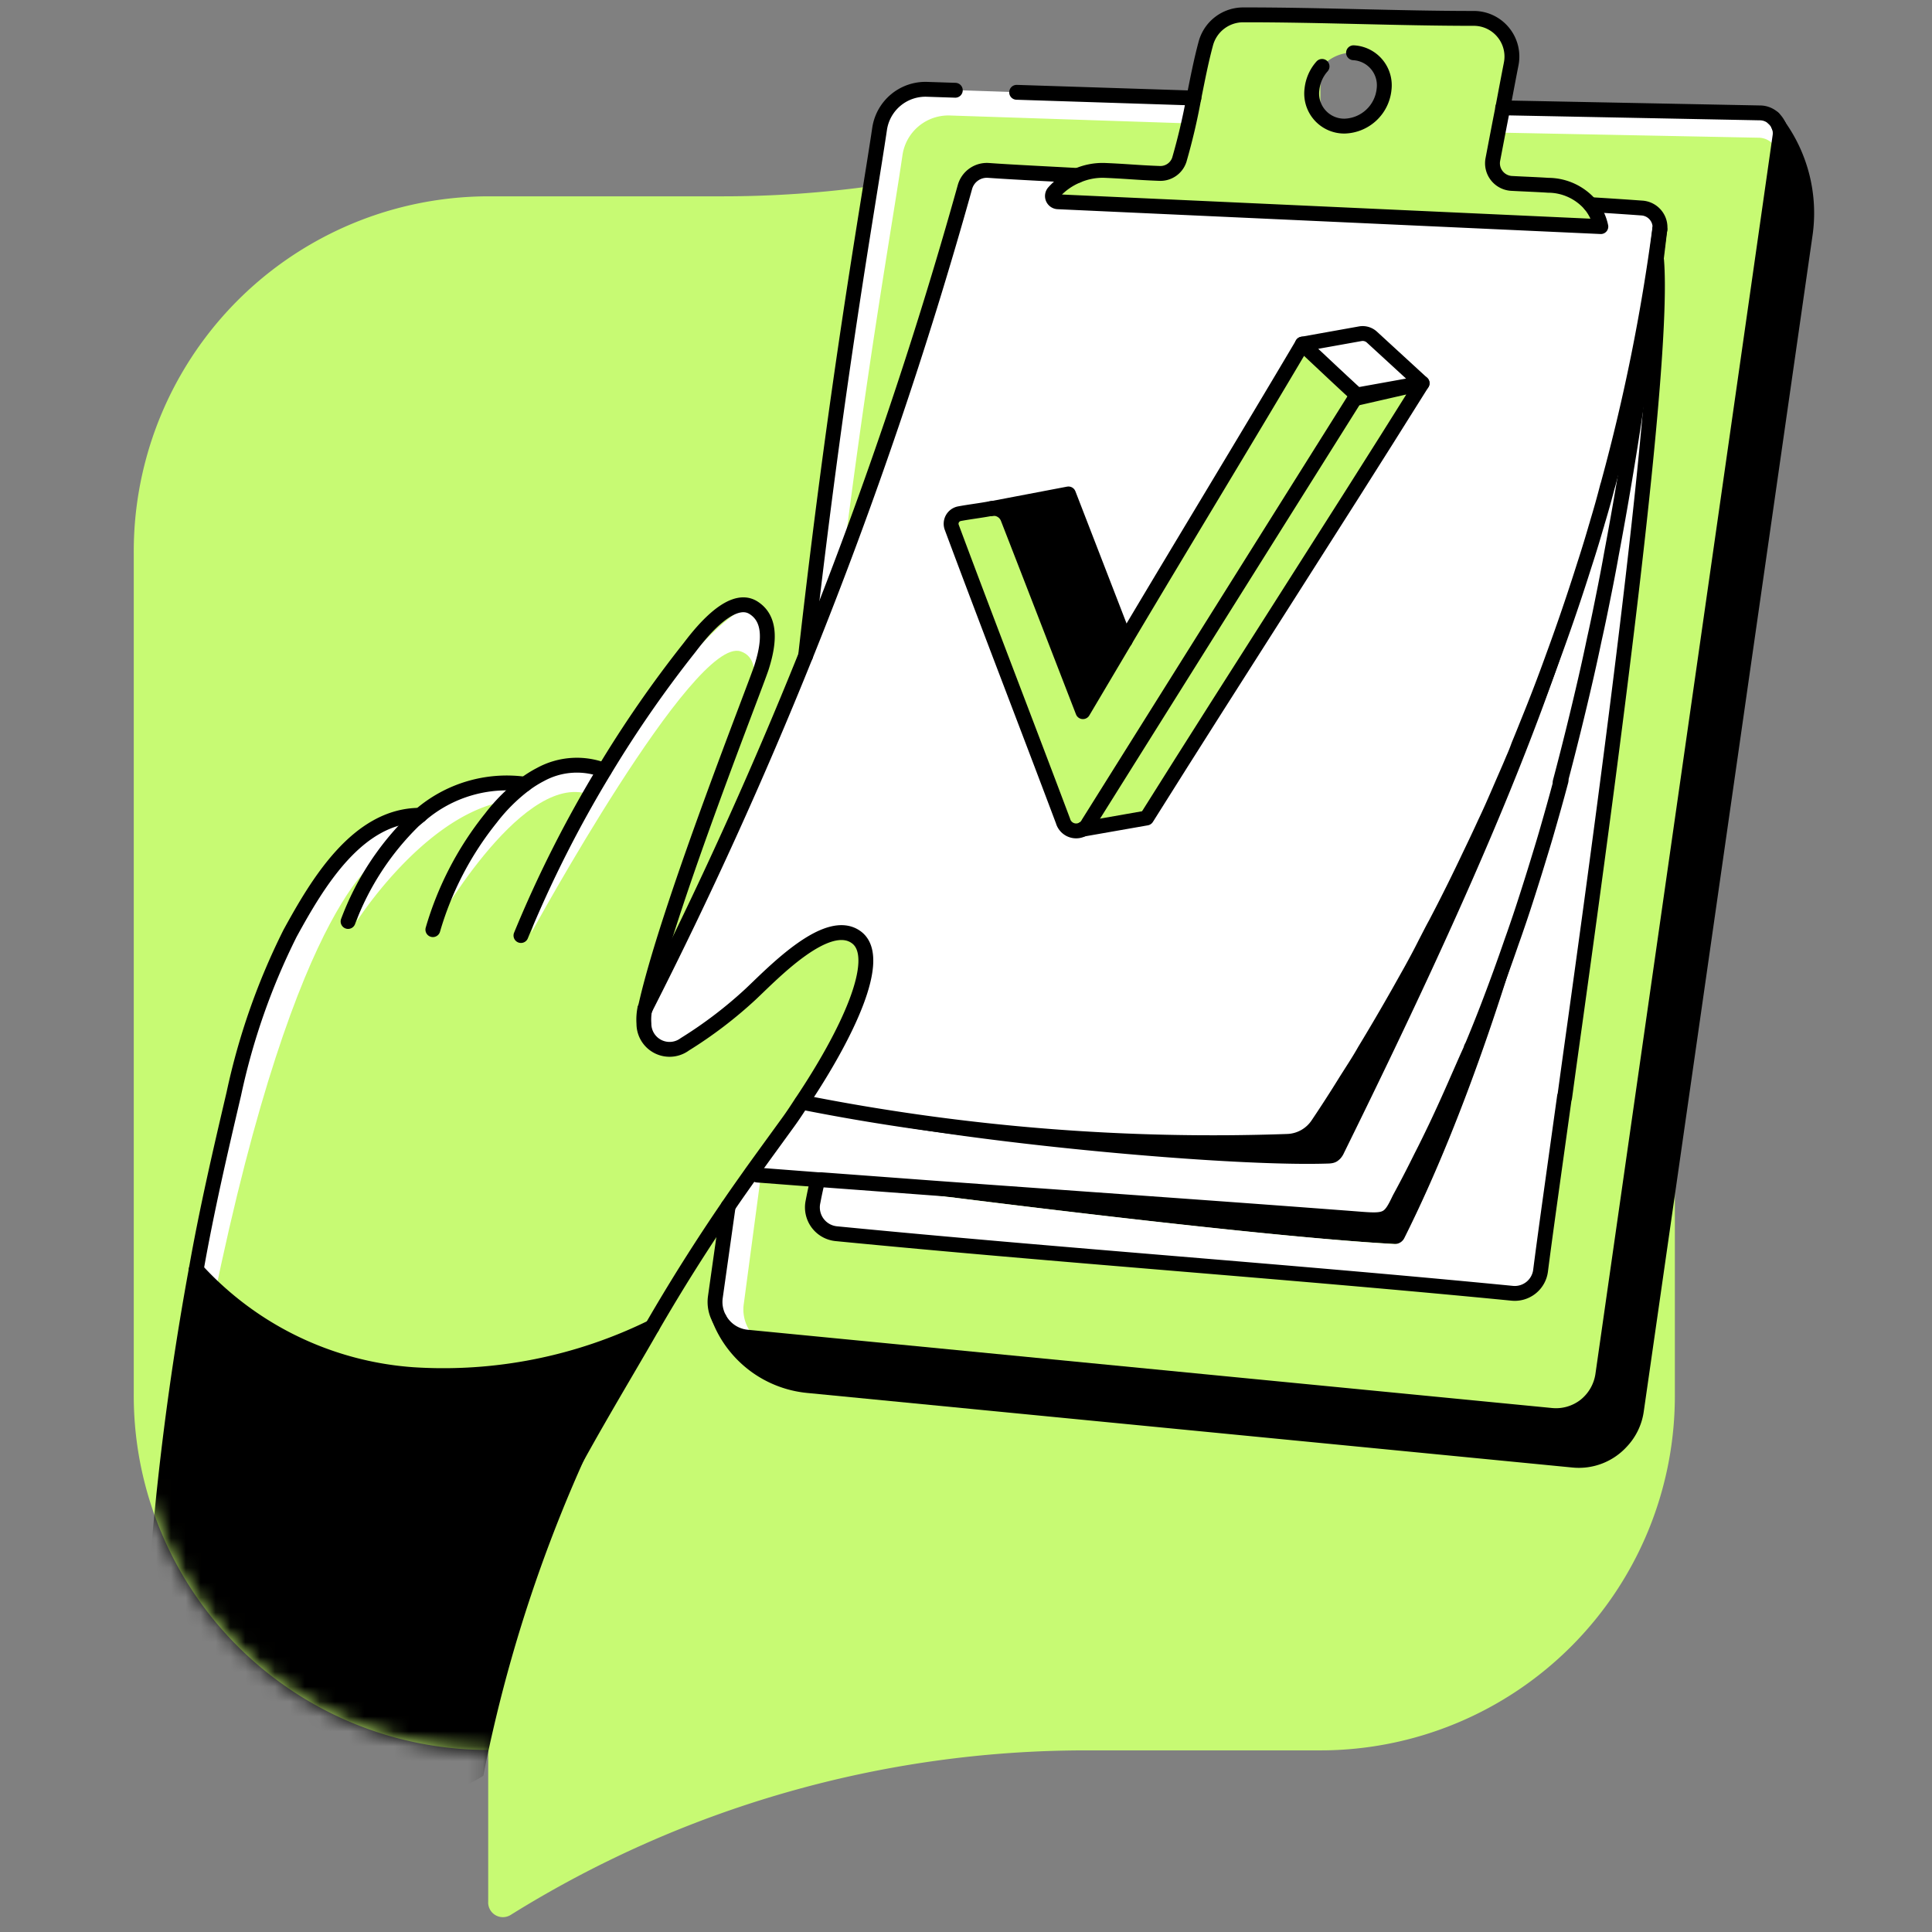
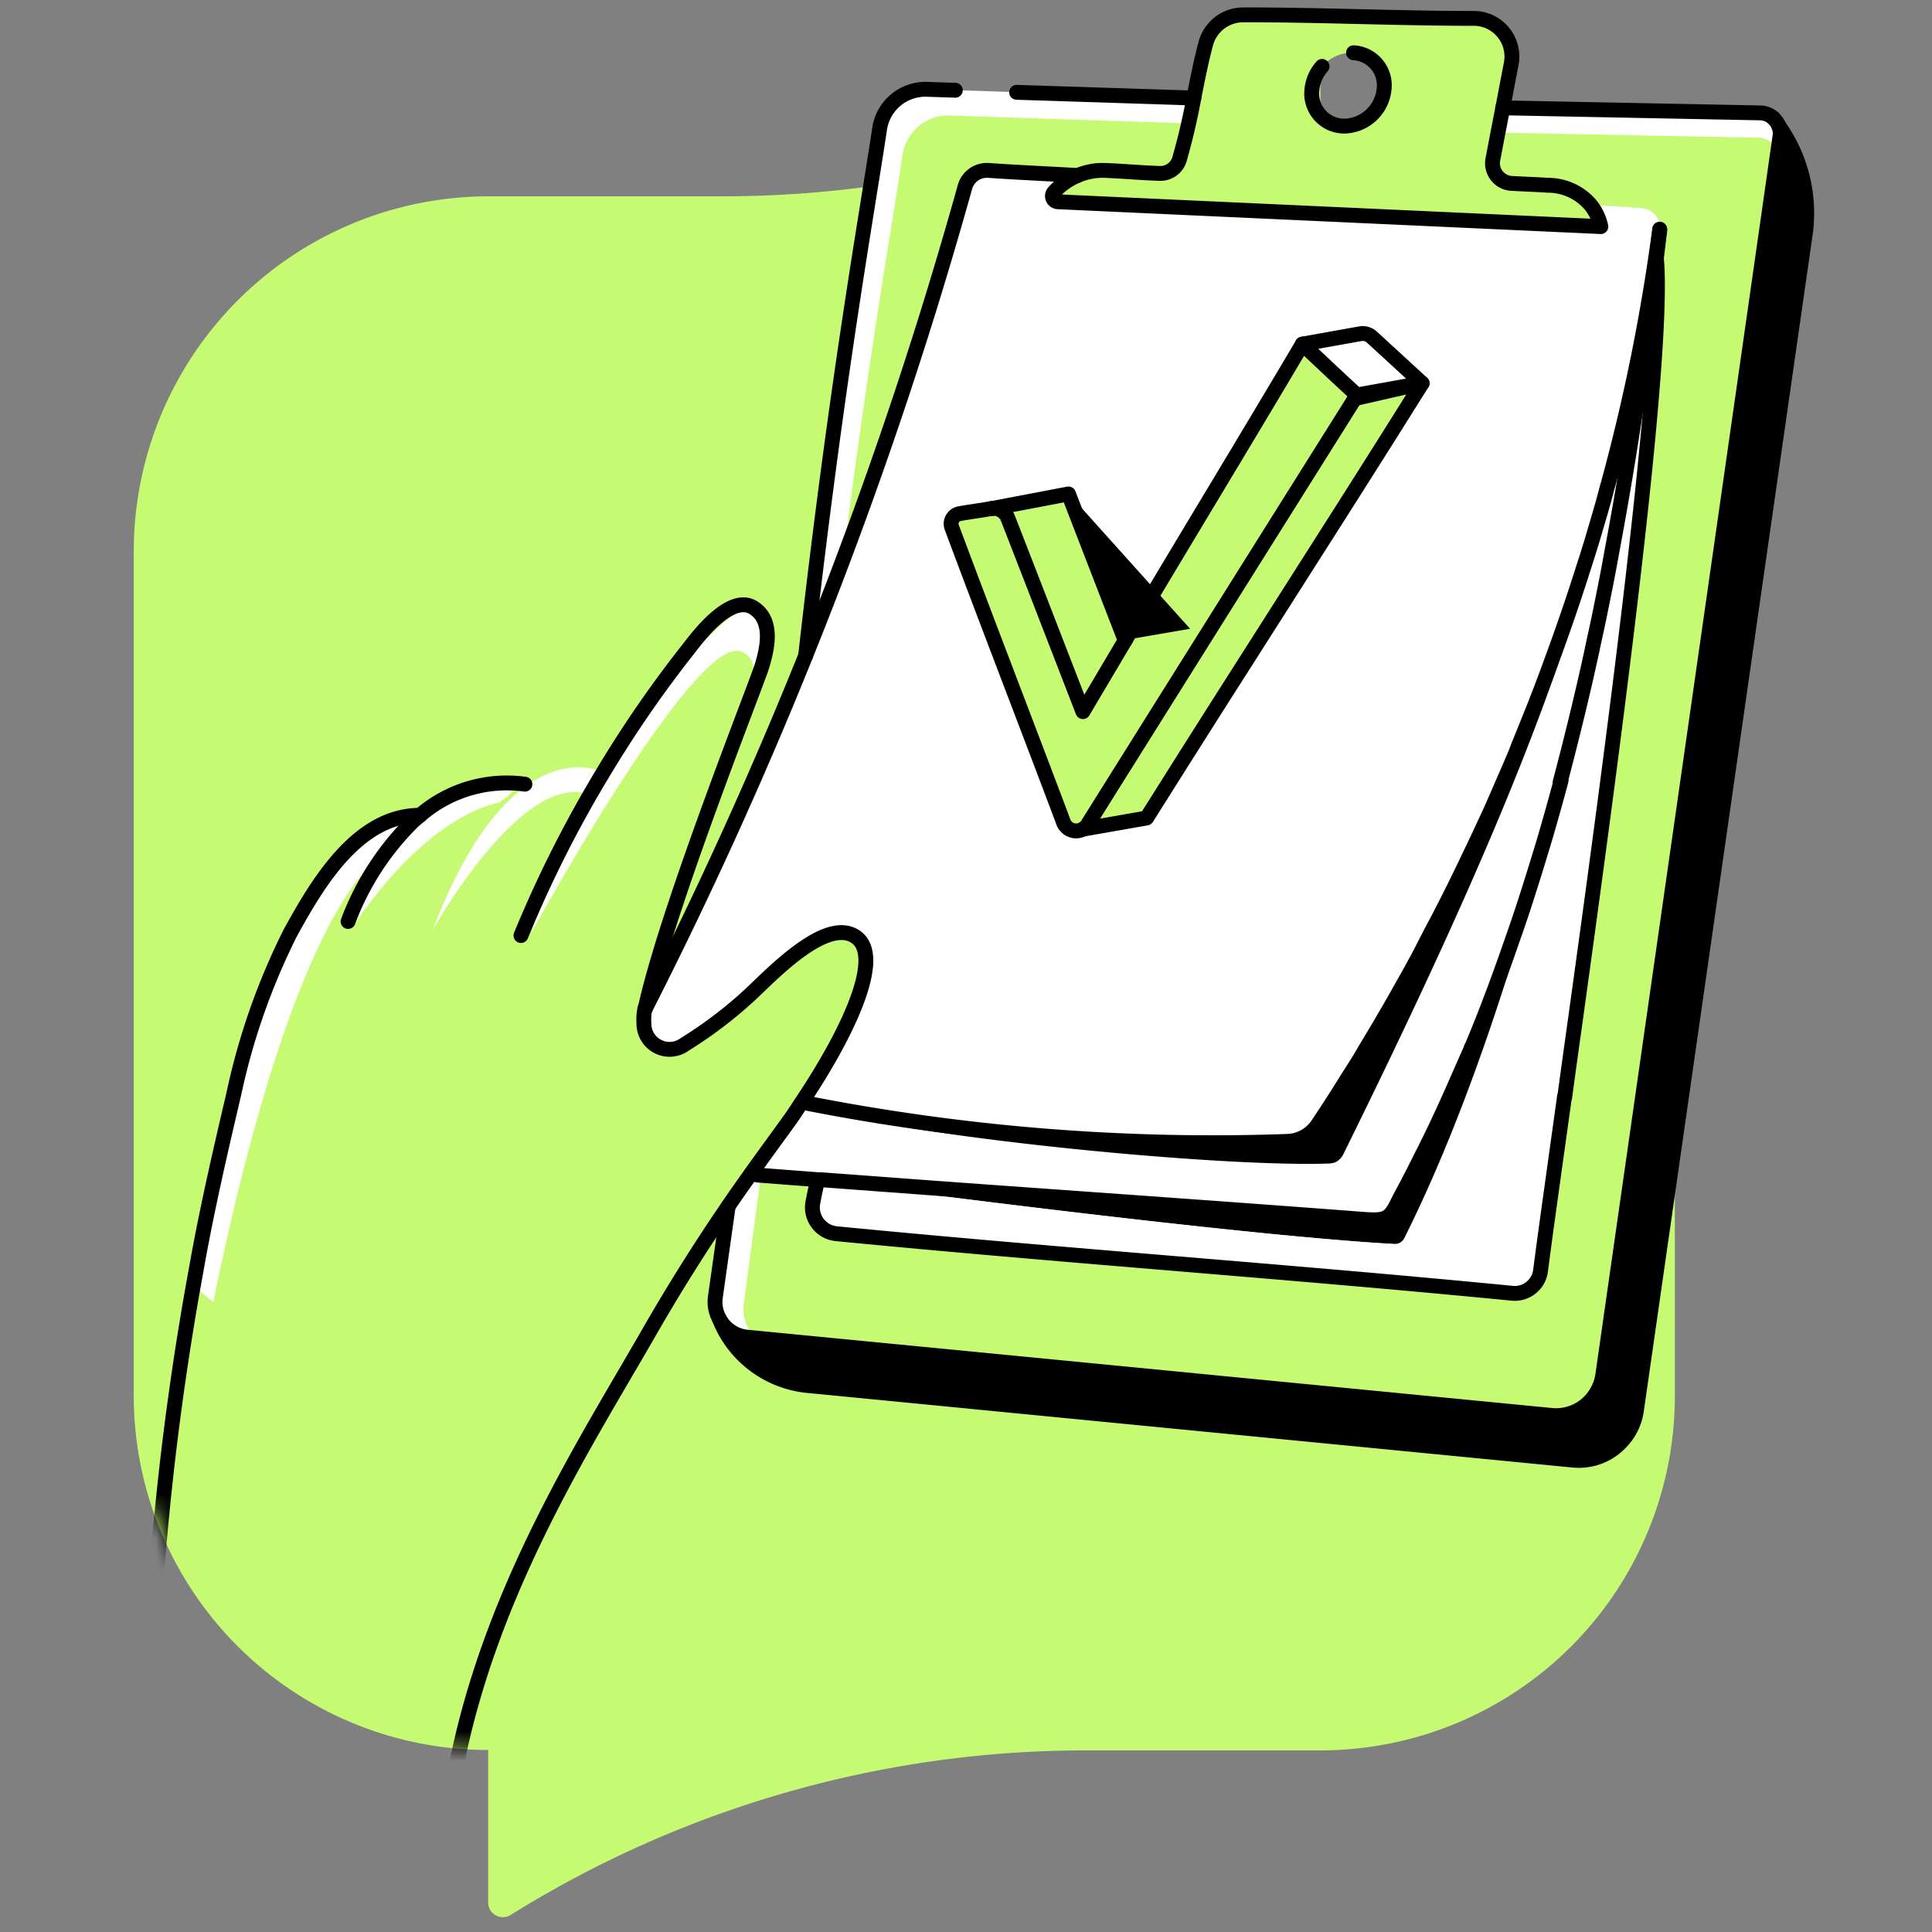
<svg xmlns="http://www.w3.org/2000/svg" width="130" height="130" fill="none">
  <rect width="100%" height="100%" fill="#808080" stroke="none" />
  <path fill="#C7FA73" d="M88.847 13.238V3.055a.991.991 0 0 0-1.495-.917 73.177 73.177 0 0 1-38.74 11.072h-15.76A23.897 23.897 0 0 0 9 37.226v56.518a23.852 23.852 0 0 0 23.85 24.008v10.191a.99.99 0 0 0 1.496.918 73.154 73.154 0 0 1 38.74-11.082h15.76a23.86 23.86 0 0 0 16.921-7.041 23.85 23.85 0 0 0 6.93-16.966V37.318a23.96 23.96 0 0 0-23.851-24.08Z" />
  <path fill="#C7FA73" d="m50.612 78.856.348.248 4.073.311c-.128.523-.22.973-.312 1.45a1.781 1.781 0 0 0 1.56 2.137c15.109 1.477 30.364 2.532 45.473 4.009a1.754 1.754 0 0 0 1.926-1.523c1.587-12.265 8.559-58.536 7.761-68.003.083-.651.156-1.303.239-1.963v-.064a1.309 1.309 0 0 0-.291-.982 1.308 1.308 0 0 0-.911-.468c-1.523-.11-2.413-.165-3.477-.23a3.763 3.763 0 0 0-2.834-1.302c-.844-.055-1.688-.082-2.495-.128a1.356 1.356 0 0 1-1.23-1.615c.22-1.146.441-2.312.67-3.467l17.301.339c.34-.002.668.126.918.358l.311.45c.1.227.132.479.092.724-1.504 10.375-9.944 69.315-11.925 83.36a3.24 3.24 0 0 1-1.184 2.045 3.183 3.183 0 0 1-2.275.66l-54.124-5.265a2.376 2.376 0 0 1-1.834-1.192 2.348 2.348 0 0 1-.294-1.505l.863-6.11a88.552 88.552 0 0 0 1.65-2.274Z" />
  <path fill="#fff" d="M50.373 89.424c.13.22.287.424.468.605l-.569-.055a2.376 2.376 0 0 1-1.834-1.193 2.348 2.348 0 0 1-.294-1.504l.862-6.11c.569-.844 1.12-1.605 1.615-2.311l.348.247h.23l-1.147 8.605c-.093.592.02 1.198.321 1.716ZM119.761 9.174c0 .312-.101.679-.165 1.082a.619.619 0 0 0-.055-.183l-.312-.45a1.338 1.338 0 0 0-.917-.357l-17.302-.34-.495 2.541a1.373 1.373 0 0 1 0-.697c.22-1.147.441-2.312.67-3.468l17.301.34c.34-.002.668.126.917.358l.312.45c.085.231.101.483.046.724Z" />
  <path fill="#fff" d="M106.708 45.63a165.486 165.486 0 0 1-2.752 10.595c-.193.66-.395 1.311-.597 1.972-.202.66-.403 1.312-.614 1.963-.211.651-.422 1.312-.643 1.954-.146.431-.293.862-.449 1.294-.514 1.504-1.064 3-1.633 4.485-.33.856-.67 1.7-1.018 2.532 0 .083-.073.165-.101.248a31.452 31.452 0 0 1-.917 2.064c-.468 1.073-.918 2.128-1.44 3.174-.322.67-.643 1.33-.982 1.99l-.321.643a71.047 71.047 0 0 1-1.147 2.192c-.651 1.385-.844 1.505-2.532 1.376-7.88-.623-16.677-1.238-25.209-1.834l-3.67-.266-7.53-.56h-.193l-4.073-.312-.349-.248c1.018-1.412 1.835-2.531 2.413-3.33.32-.44.633-.917.917-1.357 4.21 2.064 28.116 4.054 35.73 3.697.243-.107.5.135.652-.083 8.256-16.77 15.485-32.804 17.888-45.225a129.458 129.458 0 0 0 3.441-17.045c-.083.66-.156 1.312-.239 1.963-.798 6.578-1.77 13.247-3.018 19.861 0 .11 0 .211-.064.321l-.385 2.01c-.221 1.1-.441 2.2-.688 3.302a29.48 29.48 0 0 1-.477 2.623ZM89.452 24.87l-1.862-1.707 4.394-.788 3.706 3.412-4.385.789-.477-.431-.926-.853-.45-.422Z" />
  <path fill="#C7FA73" d="M79.362 10.733a1.339 1.339 0 0 1-1.33.918c-1.505-.055-2.147-.138-3.67-.202a4.245 4.245 0 0 0-1.835.34c-1.238-.074-4.339-.22-5.98-.34a1.531 1.531 0 0 0-1.588 1.11 301.123 301.123 0 0 1-10.724 31.547c2.12-18.778 4.183-30.08 4.982-35.473.115-.749.5-1.43 1.08-1.916.58-.486 2.07-.23 2.827-.213l17.238.074a42.019 42.019 0 0 1-1 4.155Z" />
  <path fill="#fff" d="M80.334 6.596c-.11.56-.22 1.128-.358 1.706l-16.09-.532a3.12 3.12 0 0 0-3.156 2.642c-.67 4.587-2.247 13.31-4 27.218a278.228 278.228 0 0 1-2.522 6.486c2.12-18.779 4.183-30.08 4.981-35.474A3.119 3.119 0 0 1 62.345 6l17.99.596ZM75.71 43.097c.12.34-2.494 4.266-2.816 4.752.927-1.578 1.872-3.165 2.817-4.752Z" />
  <path fill="#000" d="M91.608 82.112c1.688.129 1.88 0 2.532-1.376.394-.724.78-1.458 1.147-2.192l.32-.642c.34-.66.661-1.321.982-1.99.496-1.047.973-2.102 1.44-3.175.303-.679.597-1.367.918-2.064 0-.082.064-.165.1-.248a94.04 94.04 0 0 0 1.019-2.531 131.109 131.109 0 0 0 1.633-4.486c.165-.431.312-.863.449-1.294.221-.642.432-1.293.643-1.954.211-.66.412-1.302.614-1.963.202-.66.404-1.312.596-1.972a192.486 192.486 0 0 0 2.753-10.596c.201-.88.394-1.76.578-2.642.247-1.1.467-2.201.688-3.302.134-.673.262-1.342.385-2.009-.697 3.853-5.504 29.163-14.09 46.051-10.32-.486-36.502-3.954-39.052-4.293l7.531.56 3.67.266c8.467.642 17.264 1.229 25.144 1.852Z" />
  <path fill="#C7FA73" d="M101.681 12.339c.807 0 1.651.073 2.495.128a3.759 3.759 0 0 1 2.834 1.303c.344.43.58.937.688 1.477l-36.52-1.67a.385.385 0 0 1-.275-.651c.44-.49.987-.872 1.597-1.12a4.246 4.246 0 0 1 1.834-.339c1.55.064 2.193.147 3.67.202a1.339 1.339 0 0 0 1.33-.917c.394-1.362.718-2.743.972-4.138.248-1.21.477-2.421.808-3.669A2.606 2.606 0 0 1 83.618 1c5.183 0 10.384.211 15.595.239a2.566 2.566 0 0 1 2.431 1.97c.087.365.094.744.018 1.112-.192.982-.376 1.963-.559 2.936-.23 1.155-.45 2.32-.67 3.467-.037.19-.033.385.012.573a1.35 1.35 0 0 0 .684.886c.171.09.359.144.552.156Zm-11.22-3.853a2.752 2.752 0 0 0 2.67-2.477 2.193 2.193 0 0 0-2.193-2.468 2.752 2.752 0 0 0-2.66 2.468 2.193 2.193 0 0 0 2.183 2.477Z" />
  <path fill="#000" d="m62.758 79.984 3.67.266-3.67-.266Z" />
  <path fill="#fff" d="M55.226 79.434c2.505.34 27.961 3.67 38.584 4.275a.726.726 0 0 0 .68-.395c8.457-16.888 13.181-41.813 13.878-45.638 0-.129.046-.23.056-.312 1.247-6.614 2.22-13.283 3.018-19.86.798 9.466-6.174 55.738-7.761 68.003a1.756 1.756 0 0 1-1.927 1.522c-15.108-1.476-30.364-2.531-45.473-4.008a1.78 1.78 0 0 1-1.56-2.138c.093-.477.184-.917.313-1.45h.192Z" />
  <path fill="#000" d="M108.222 32.557c-2.395 12.374-9.56 28.317-17.795 45.035a1.41 1.41 0 0 1-.228.355 1.458 1.458 0 0 1-.179.16c-.179.135-.395.176-.62.184-7.95.278-31.297-2.087-35.449-4.123a141.658 141.658 0 0 0 32.685 2.633 2.559 2.559 0 0 0 2.019-1.138 88.727 88.727 0 0 0 1.834-2.843c.44-.707.918-1.413 1.312-2.12.79-1.302 1.56-2.617 2.312-3.944.275-.477.541-.917.807-1.44.266-.523.651-1.193.973-1.835.238-.44.467-.917.697-1.33.789-1.505 1.55-3.034 2.284-4.587.349-.725.697-1.459 1.036-2.202.441-.917.872-1.935 1.294-2.908.211-.458.404-.917.596-1.385.129-.284.248-.578.367-.917.211-.505.422-1.01.615-1.514.339-.825.66-1.66.981-2.495.248-.66.496-1.321.734-1.982.673-1.834 1.303-3.669 1.89-5.504.101-.32.202-.642.294-.917.247-.77.486-1.55.706-2.32.029-.082.053-.165.073-.248.248-.817.477-1.633.688-2.459.026-.051.051-.103.074-.156Z" />
  <path fill="#fff" d="m54.015 74.113-.046.056.046-.065v.01Z" />
  <path fill="#000" d="M104.35 95.24c.815.08 1.63-.156 2.275-.66a3.24 3.24 0 0 0 1.183-2.046c2.009-14.045 10.449-72.985 11.926-83.36.04-.245.008-.497-.092-.725l.064.092a10.087 10.087 0 0 1 1.761 7.275c-2.1 14.604-9.32 64.994-11.356 79.13a3.824 3.824 0 0 1-1.028 2.12 3.864 3.864 0 0 1-3.229 1.229l-51.49-5.018a7.147 7.147 0 0 1-5.964-4.495 2.376 2.376 0 0 0 1.835 1.192l54.115 5.266Z" />
  <path fill="#fff" d="M107.011 13.77c1.064.064 1.954.119 3.477.23a1.306 1.306 0 0 1 1.156.928c.05.169.066.346.045.52v.065a129.457 129.457 0 0 1-3.44 17.044c-.02.084-.045.166-.073.248-.22.825-.45 1.642-.688 2.458-.02.084-.045.167-.073.248a76.06 76.06 0 0 1-.707 2.321c-.092.321-.193.642-.293.917a331.563 331.563 0 0 1-1.89 5.504c-.23.67-.477 1.33-.734 1.982-.321.835-.642 1.67-.982 2.495a95.973 95.973 0 0 1-.614 1.514c-.12.293-.239.587-.367.917-.193.468-.395.917-.597 1.385a167.27 167.27 0 0 1-1.293 2.908c-.34.743-.679 1.477-1.037 2.202a145.505 145.505 0 0 1-2.284 4.587c-.229.45-.468.917-.697 1.33-.321.596-.642 1.192-.972 1.834l-.808 1.44a138.663 138.663 0 0 1-2.311 3.945 118.62 118.62 0 0 1-1.312 2.12c-.596.917-1.211 1.908-1.835 2.843a2.562 2.562 0 0 1-2.018 1.138c-10.96.39-21.929-.493-32.685-2.633l.046-.055c2.99-4.477 5.458-9.605 3.669-11.008-1.945-1.514-5.633 2.376-7.146 3.797a29.011 29.011 0 0 1-4.43 3.376 1.725 1.725 0 0 1-2.753-1.394 3.762 3.762 0 0 1 .064-1.009 298.576 298.576 0 0 0 10.797-23.76A301.1 301.1 0 0 0 64.95 12.66a1.531 1.531 0 0 1 1.587-1.11c1.642.12 4.743.266 5.981.34-.61.247-1.155.63-1.596 1.118a.385.385 0 0 0 .275.652l36.52 1.67a3.45 3.45 0 0 0-.706-1.56Zm-11.32 12.017-3.303-3.036a1.091 1.091 0 0 0-.917-.276l-3.284.587a1.23 1.23 0 0 0-.863.606c-3.807 6.486-7.742 12.953-11.586 19.43l-3.816-9.862-4.394.798c-1.193.34-2.532.385-3.725.725 2.698 7.265 5.385 13.76 8.092 21.099l5.045-.917c6.385-10.247 12.348-18.916 18.75-29.154Z" />
-   <path fill="#C7FA73" d="M44.172 70.425a1.935 1.935 0 0 0 1.963-.119 29.023 29.023 0 0 0 4.43-3.376c1.514-1.422 5.202-5.311 7.147-3.798 1.761 1.367-.707 6.495-3.67 11.009l-.046.064c-.312.458-.623.917-.917 1.358-.569.798-1.394 1.917-2.413 3.33-.495.706-1.045 1.467-1.614 2.311a118.604 118.604 0 0 0-5.119 8.128 31.804 31.804 0 0 1-16.09 3.202 21.815 21.815 0 0 1-14.586-7.064 193.96 193.96 0 0 1 2.532-11.834 45.136 45.136 0 0 1 3.788-10.806c1.835-3.358 4.532-7.935 8.743-7.935a8.917 8.917 0 0 1 7.054-2.092c.33-.245.68-.463 1.046-.651a5.108 5.108 0 0 1 4.275-.276 78.385 78.385 0 0 1 5.715-8.256c.477-.614 2.752-3.67 4.33-2.706 1.082.688 1.156 2.073.541 4-.44 1.367-6.018 15.42-7.669 22.264-.055.238-.12.495-.165.734a3.762 3.762 0 0 0-.064 1.009 1.937 1.937 0 0 0 .789 1.504Z" />
  <path fill="#fff" d="M29.127 62.554s5.76-10.329 10.283-9.173l.744-1.56s-5.972-2.54-11.027 10.733ZM35.751 62.765s10.935-20.016 14.09-18.934c1.835.615.34 3.908.34 3.908s2.624-6.118.523-6.843c-2.1-.725-12.742 12.843-14.953 21.87Z" />
  <path fill="#fff" d="M23.999 62.004s4.33-6.807 9.614-8.017c1.706-1.22.917-1.33.917-1.33A12.715 12.715 0 0 0 24 62.003Z" />
  <path fill="#fff" d="m25.788 57.564 1.651-2.752S18.211 58.17 14.853 77.27l-1.65 9.412 1.146.917c5.724-27.869 11.44-30.034 11.44-30.034Z" />
  <mask id="a" width="104" height="128" x="9" y="1" maskUnits="userSpaceOnUse" style="mask-type:alpha">
    <path fill="#FF9400" d="M88.847 13.238V3.055a.991.991 0 0 0-1.495-.917 73.177 73.177 0 0 1-38.74 11.072h-15.76A23.897 23.897 0 0 0 9 37.226v56.518a23.852 23.852 0 0 0 23.85 24.008v10.191a.99.99 0 0 0 1.496.918 73.154 73.154 0 0 1 38.74-11.082h15.76a23.86 23.86 0 0 0 16.921-7.041 23.85 23.85 0 0 0 6.93-16.966V37.318a23.96 23.96 0 0 0-23.851-24.08Z" />
  </mask>
  <g mask="url(#a)">
    <path stroke="#000" stroke-linecap="round" stroke-linejoin="round" d="M28.265 54.858c-4.211 0-6.908 4.587-8.743 7.935a45.137 45.137 0 0 0-3.788 10.806c-.918 3.917-1.835 7.871-2.532 11.834a198.535 198.535 0 0 0-3.137 28.897 16.393 16.393 0 0 0 9.898 6.816 13.483 13.483 0 0 0 10.66-1.927c2.33-12.283 8.888-22.282 13.255-29.924a126.157 126.157 0 0 1 5.119-8.127c.569-.844 1.119-1.606 1.614-2.312 1.019-1.413 1.835-2.532 2.413-3.33.321-.44.633-.917.917-1.358l.046-.064c2.99-4.477 5.459-9.605 3.67-11.008-1.945-1.514-5.633 2.376-7.147 3.798a29.017 29.017 0 0 1-4.43 3.375 1.725 1.725 0 0 1-2.752-1.394 3.762 3.762 0 0 1 .064-1.009" />
-     <path fill="#000" d="M27.788 92.497c5.55.358 11.099-.746 16.09-3.202a97.925 97.925 0 0 0-11.357 30.19c-3.403 2.165-8.614 2.477-12.558 1.661a16.393 16.393 0 0 1-9.899-6.816 198.537 198.537 0 0 1 3.138-28.897 21.815 21.815 0 0 0 14.586 7.064Z" />
  </g>
  <path stroke="#000" stroke-linecap="round" stroke-linejoin="round" d="M43.41 67.893c.047-.238.11-.495.166-.733 1.651-6.844 7.229-20.898 7.669-22.264.615-1.927.541-3.312-.541-4-1.578-1.01-3.853 2.091-4.33 2.706a78.37 78.37 0 0 0-5.715 8.256 80.039 80.039 0 0 0-5.605 11.091M23.422 62.004a18.621 18.621 0 0 1 4.412-6.78l.431-.366a8.915 8.915 0 0 1 7.055-2.092" />
-   <path stroke="#000" stroke-linecap="round" stroke-linejoin="round" d="M29.127 62.554a21.61 21.61 0 0 1 3.917-7.522 11.926 11.926 0 0 1 2.293-2.275c.331-.245.68-.462 1.046-.651a5.109 5.109 0 0 1 4.275-.275M13.202 85.433a21.815 21.815 0 0 0 14.586 7.064c5.551.358 11.1-.746 16.09-3.202M111.689 15.449a1.29 1.29 0 0 0-.291-.982 1.302 1.302 0 0 0-.91-.468c-1.523-.11-2.413-.165-3.477-.23" />
  <path stroke="#000" stroke-linecap="round" stroke-linejoin="round" d="M53.969 74.168a141.658 141.658 0 0 0 32.685 2.633 2.56 2.56 0 0 0 2.018-1.138 88.789 88.789 0 0 0 1.835-2.843c.44-.707.917-1.413 1.312-2.12.789-1.302 1.56-2.617 2.311-3.944l.808-1.44c.33-.597.651-1.193.972-1.835.23-.44.468-.917.697-1.33.79-1.505 1.55-3.034 2.284-4.587.35-.725.698-1.459 1.037-2.202.44-.917.872-1.935 1.294-2.908.201-.458.403-.917.596-1.385.128-.284.247-.578.367-.917.211-.505.413-1.01.614-1.514a114.068 114.068 0 0 0 1.716-4.477c.673-1.834 1.302-3.669 1.89-5.504.1-.311.201-.633.293-.917.248-.77.486-1.55.707-2.32.028-.082.053-.165.073-.248.247-.817.477-1.633.688-2.46.028-.08.053-.163.073-.247a129.454 129.454 0 0 0 3.44-17.044M72.5 11.807c-1.239-.074-4.34-.22-5.982-.34a1.532 1.532 0 0 0-1.587 1.11 301.101 301.101 0 0 1-10.724 31.548 296.217 296.217 0 0 1-10.797 23.76M119.331 7.954a1.338 1.338 0 0 0-.917-.358l-17.302-.34" />
  <path stroke="#000" stroke-linecap="round" stroke-linejoin="round" d="M119.706 8.495a1.693 1.693 0 0 0-.376-.542" />
  <path stroke="#000" stroke-linecap="round" stroke-linejoin="round" d="m48.998 81.168-.863 6.11c-.073.52.03 1.05.294 1.504a2.377 2.377 0 0 0 1.834 1.192l54.124 5.266c.815.08 1.63-.156 2.275-.66a3.241 3.241 0 0 0 1.184-2.046c2.009-14.045 10.448-72.985 11.925-83.36.04-.245.009-.497-.092-.725M64.28 6.073l-1.935-.064a3.12 3.12 0 0 0-3.156 2.642c-.798 5.394-2.862 16.696-4.981 35.474M80.334 6.596l-11.926-.385" />
  <path stroke="#000" stroke-linecap="round" stroke-linejoin="round" d="M119.706 8.495a10.087 10.087 0 0 1 1.761 7.275c-2.1 14.604-9.32 64.994-11.356 79.13a3.824 3.824 0 0 1-1.028 2.12 3.866 3.866 0 0 1-3.229 1.229l-51.49-5.018a7.146 7.146 0 0 1-5.964-4.495M111.441 17.476c.083-.651.156-1.303.239-1.963v-.065" />
  <path stroke="#000" stroke-linecap="round" stroke-linejoin="round" d="M104.983 52.61a217.777 217.777 0 0 0 1.725-6.98c.202-.881.394-1.762.578-2.643.248-1.1.468-2.201.688-3.302.135-.673.263-1.342.385-2.009l.055-.312c1.248-6.614 2.22-13.283 3.018-19.86" />
  <path stroke="#000" stroke-linecap="round" stroke-linejoin="round" d="m50.96 79.067 4.073.312h.193l7.531.56 3.67.266c8.53.614 17.328 1.229 25.208 1.834 1.688.129 1.88 0 2.532-1.376.395-.725.78-1.459 1.147-2.192l.321-.642c.34-.66.66-1.322.982-1.991.495-1.046.972-2.1 1.44-3.174.302-.679.596-1.367.917-2.064 0-.083.064-.165.101-.248a94.04 94.04 0 0 0 1.018-2.532 131.114 131.114 0 0 0 1.633-4.486c.156-.43.303-.862.45-1.293.22-.642.431-1.293.642-1.954.211-.66.413-1.303.615-1.963.201-.66.403-1.312.596-1.973.348-1.201.688-2.403 1.009-3.614M105.965 68.903c2.578-18.558 6.045-44.574 5.504-51.372M105.286 73.82c.211-1.56.44-3.211.679-4.917" />
  <path stroke="#000" stroke-linecap="round" stroke-linejoin="round" d="M55.015 79.425c-.128.523-.22.972-.312 1.449a1.781 1.781 0 0 0 1.56 2.138c15.109 1.476 30.364 2.531 45.473 4.008a1.751 1.751 0 0 0 1.926-1.523c.331-2.596.918-6.715 1.606-11.677M107.011 13.77a3.763 3.763 0 0 0-2.835-1.303c-.844-.055-1.688-.082-2.495-.128a1.365 1.365 0 0 1-.977-.532 1.352 1.352 0 0 1-.252-1.083c.22-1.147.44-2.312.669-3.467.184-.973.367-1.954.56-2.936a2.562 2.562 0 0 0-.506-2.113 2.561 2.561 0 0 0-1.944-.97C94.03 1.239 88.83.992 83.636 1a2.605 2.605 0 0 0-2.504 1.945c-.33 1.23-.56 2.44-.807 3.67a42.012 42.012 0 0 1-.972 4.137 1.34 1.34 0 0 1-1.33.917c-1.505-.055-2.147-.138-3.67-.202a4.246 4.246 0 0 0-1.835.34c-.61.247-1.156.63-1.596 1.119a.386.386 0 0 0 .275.651l36.52 1.67a3.461 3.461 0 0 0-.706-1.477v0Z" />
  <path stroke="#000" stroke-linecap="round" stroke-linejoin="round" d="M91.076 3.55a2.191 2.191 0 0 1 2.055 2.459 2.752 2.752 0 0 1-2.67 2.477 2.192 2.192 0 0 1-2.183-2.477c.06-.572.297-1.111.68-1.541M89.874 25.292l.917.853" />
  <path fill="#C7FA73" d="M75.71 43.097c3.826-6.421 7.752-12.843 11.532-19.347a.542.542 0 0 1 .844-.119l1.366 1.239.45.422.917.853.477.431c-.055.083-.1.174-.147.248L72.508 56.138c-1.477-.984-6.044-14.068-8.741-21.333 1.192-.34 2.531-.386 3.724-.725 1.835 4.587 3.587 9.247 5.367 13.861.357-.578 2.972-4.504 2.852-4.844Z" />
-   <path fill="#000" d="M71.894 33.2a16929.6 16929.6 0 0 1 3.816 9.86c-.917 1.588-1.89 3.175-2.816 4.753-1.78-4.587-3.578-9.247-5.367-13.862l4.367-.752Z" />
+   <path fill="#000" d="M71.894 33.2a16929.6 16929.6 0 0 1 3.816 9.86l4.367-.752Z" />
  <path stroke="#000" stroke-linecap="round" stroke-linejoin="round" d="m72.862 55.794 4.289-.752c6.421-10.229 12.136-19.017 18.54-29.255l-4.532 1.037M66.647 34.236l5.248-1c1.272 3.284 2.544 6.571 3.816 9.861" />
  <path stroke="#000" stroke-linecap="round" stroke-linejoin="round" d="M91.306 26.576c-.055.083-.101.174-.147.248a28056.878 28056.878 0 0 0-17.925 28.575.918.918 0 0 1-1.706-.156c-2.44-6.485-5.083-13.31-7.486-19.76a.689.689 0 0 1 .514-.917c.688-.128 1.403-.21 2.091-.34a1.036 1.036 0 0 1 1.174.652c1.688 4.33 3.367 8.678 5.046 13.008l2.844-4.798c3.944-6.641 7.99-13.283 11.925-19.934" />
  <path stroke="#000" stroke-linecap="round" stroke-linejoin="round" d="m87.632 23.154 3.894-.697a.918.918 0 0 1 .789.23l3.376 3.1-4.385.79-.477-.432-.917-.853-.45-.422-1.83-1.716Z" />
</svg>